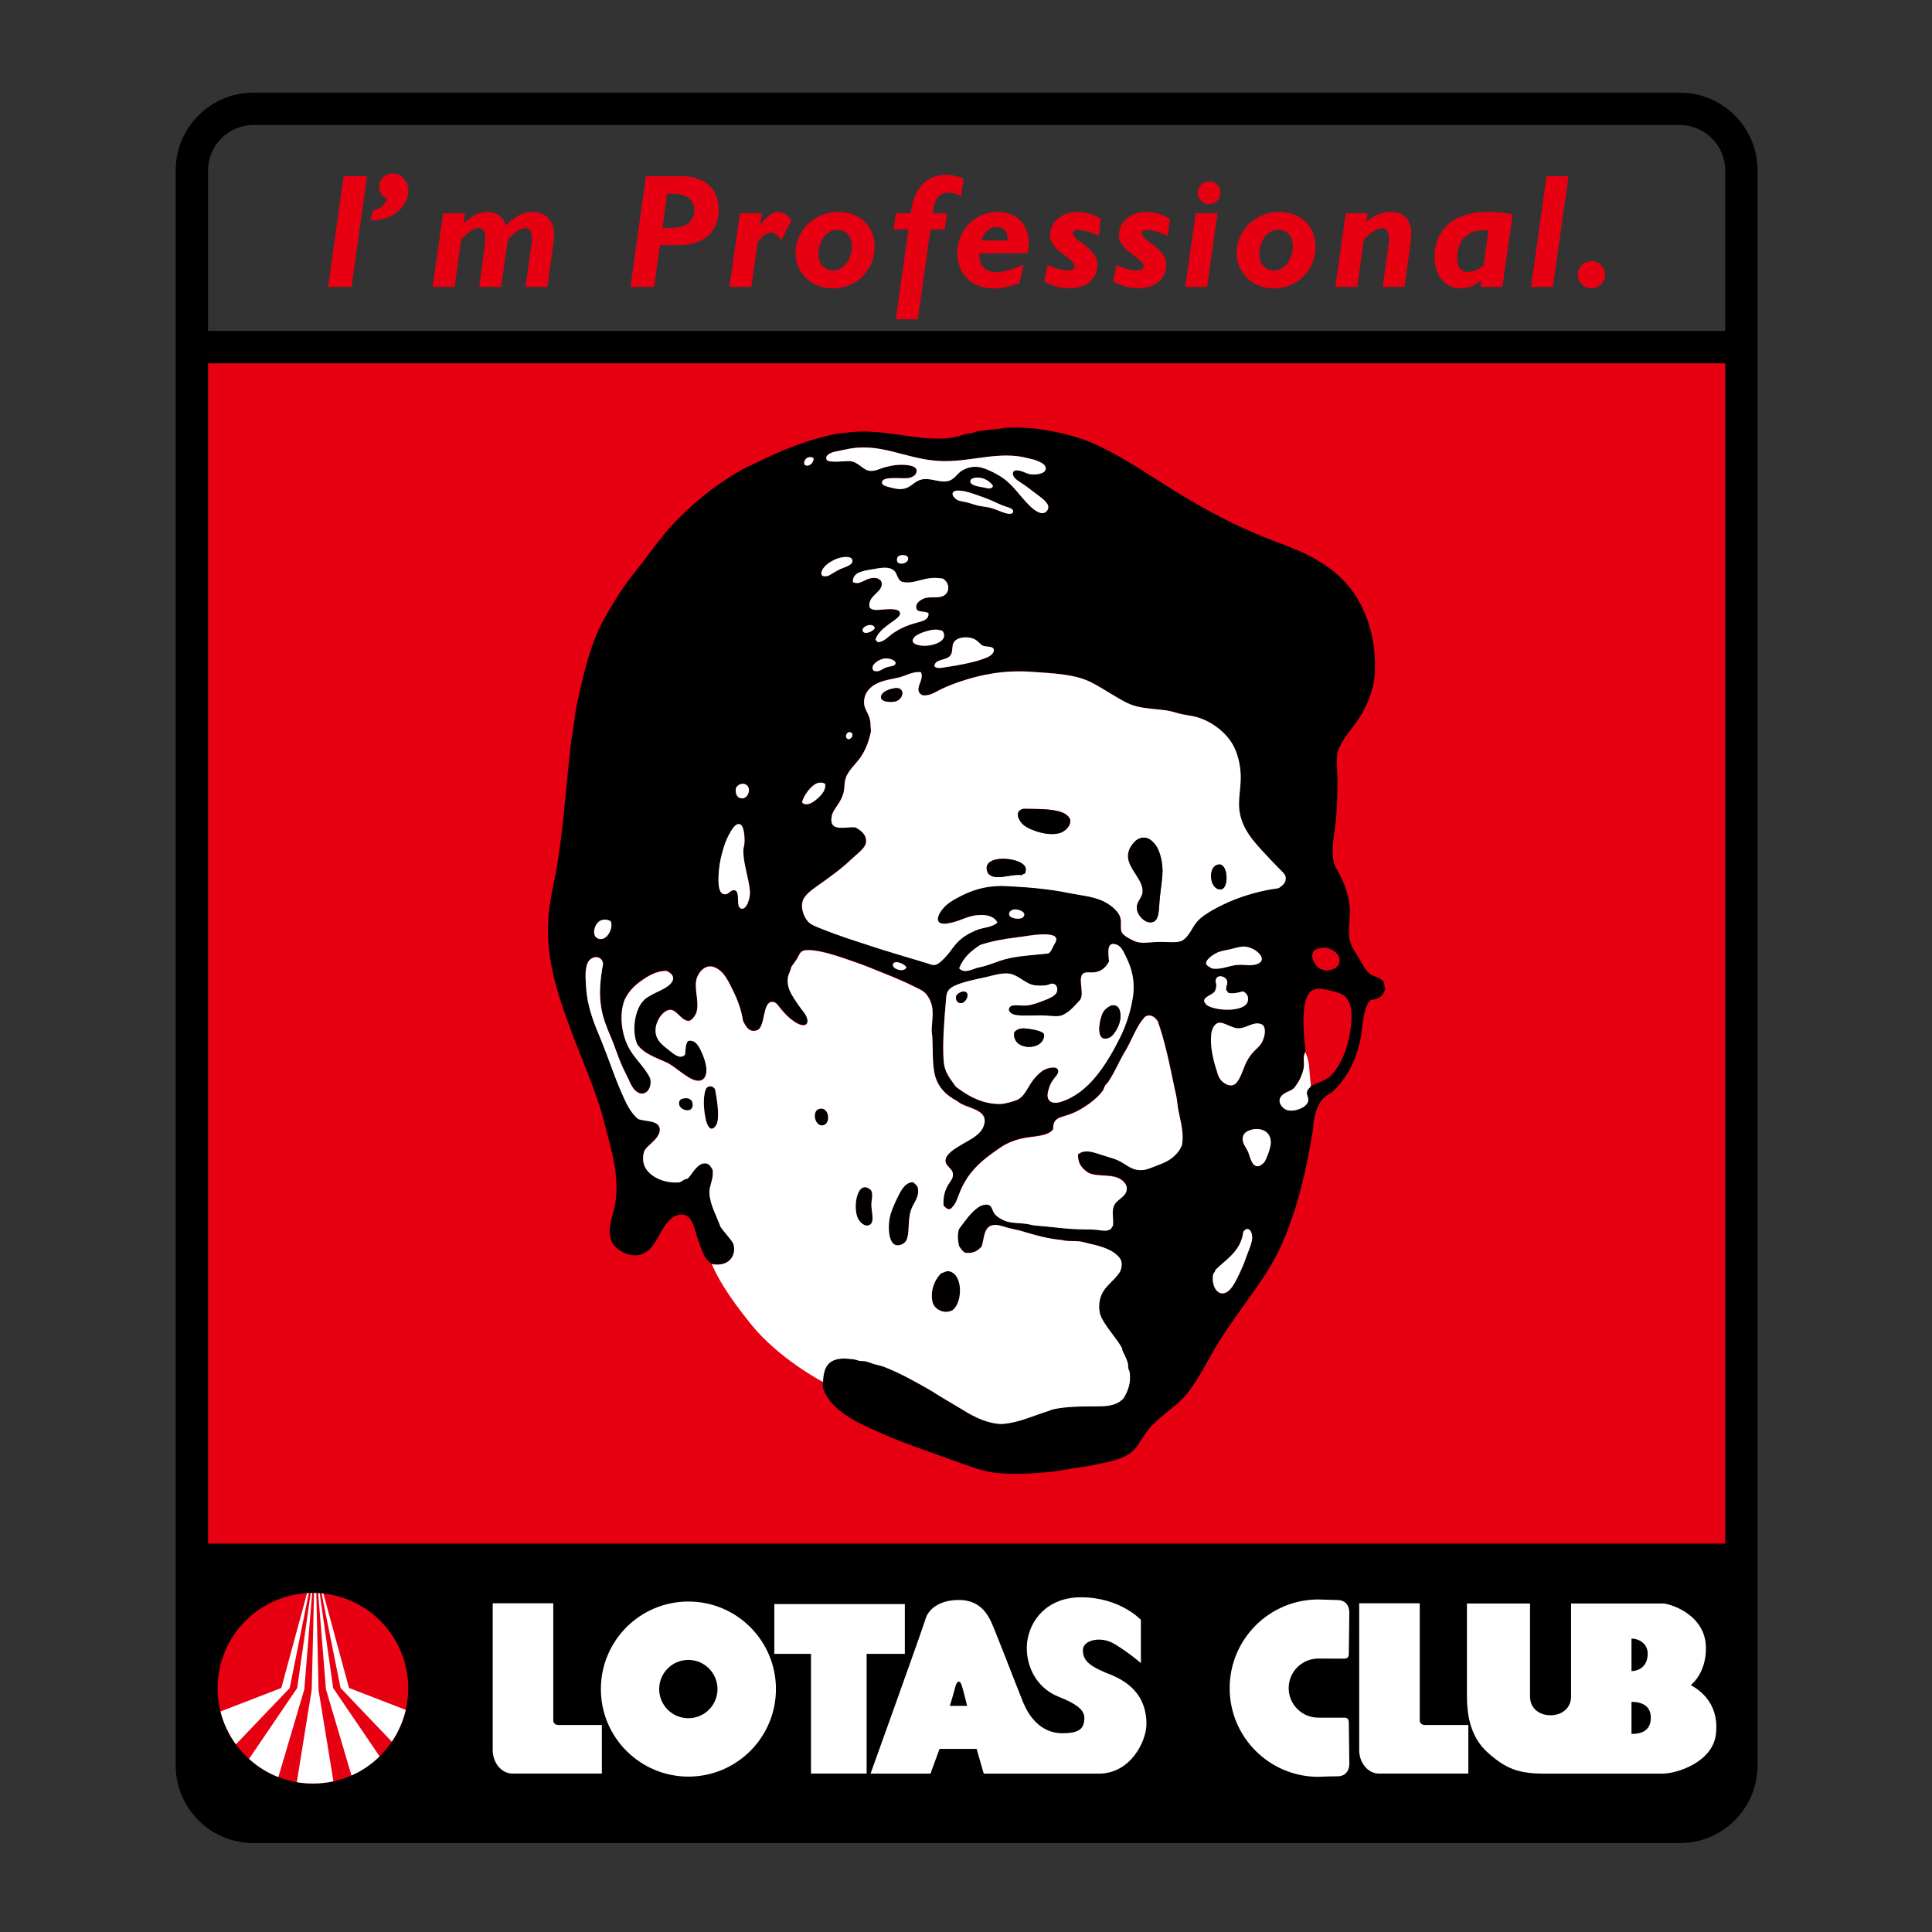
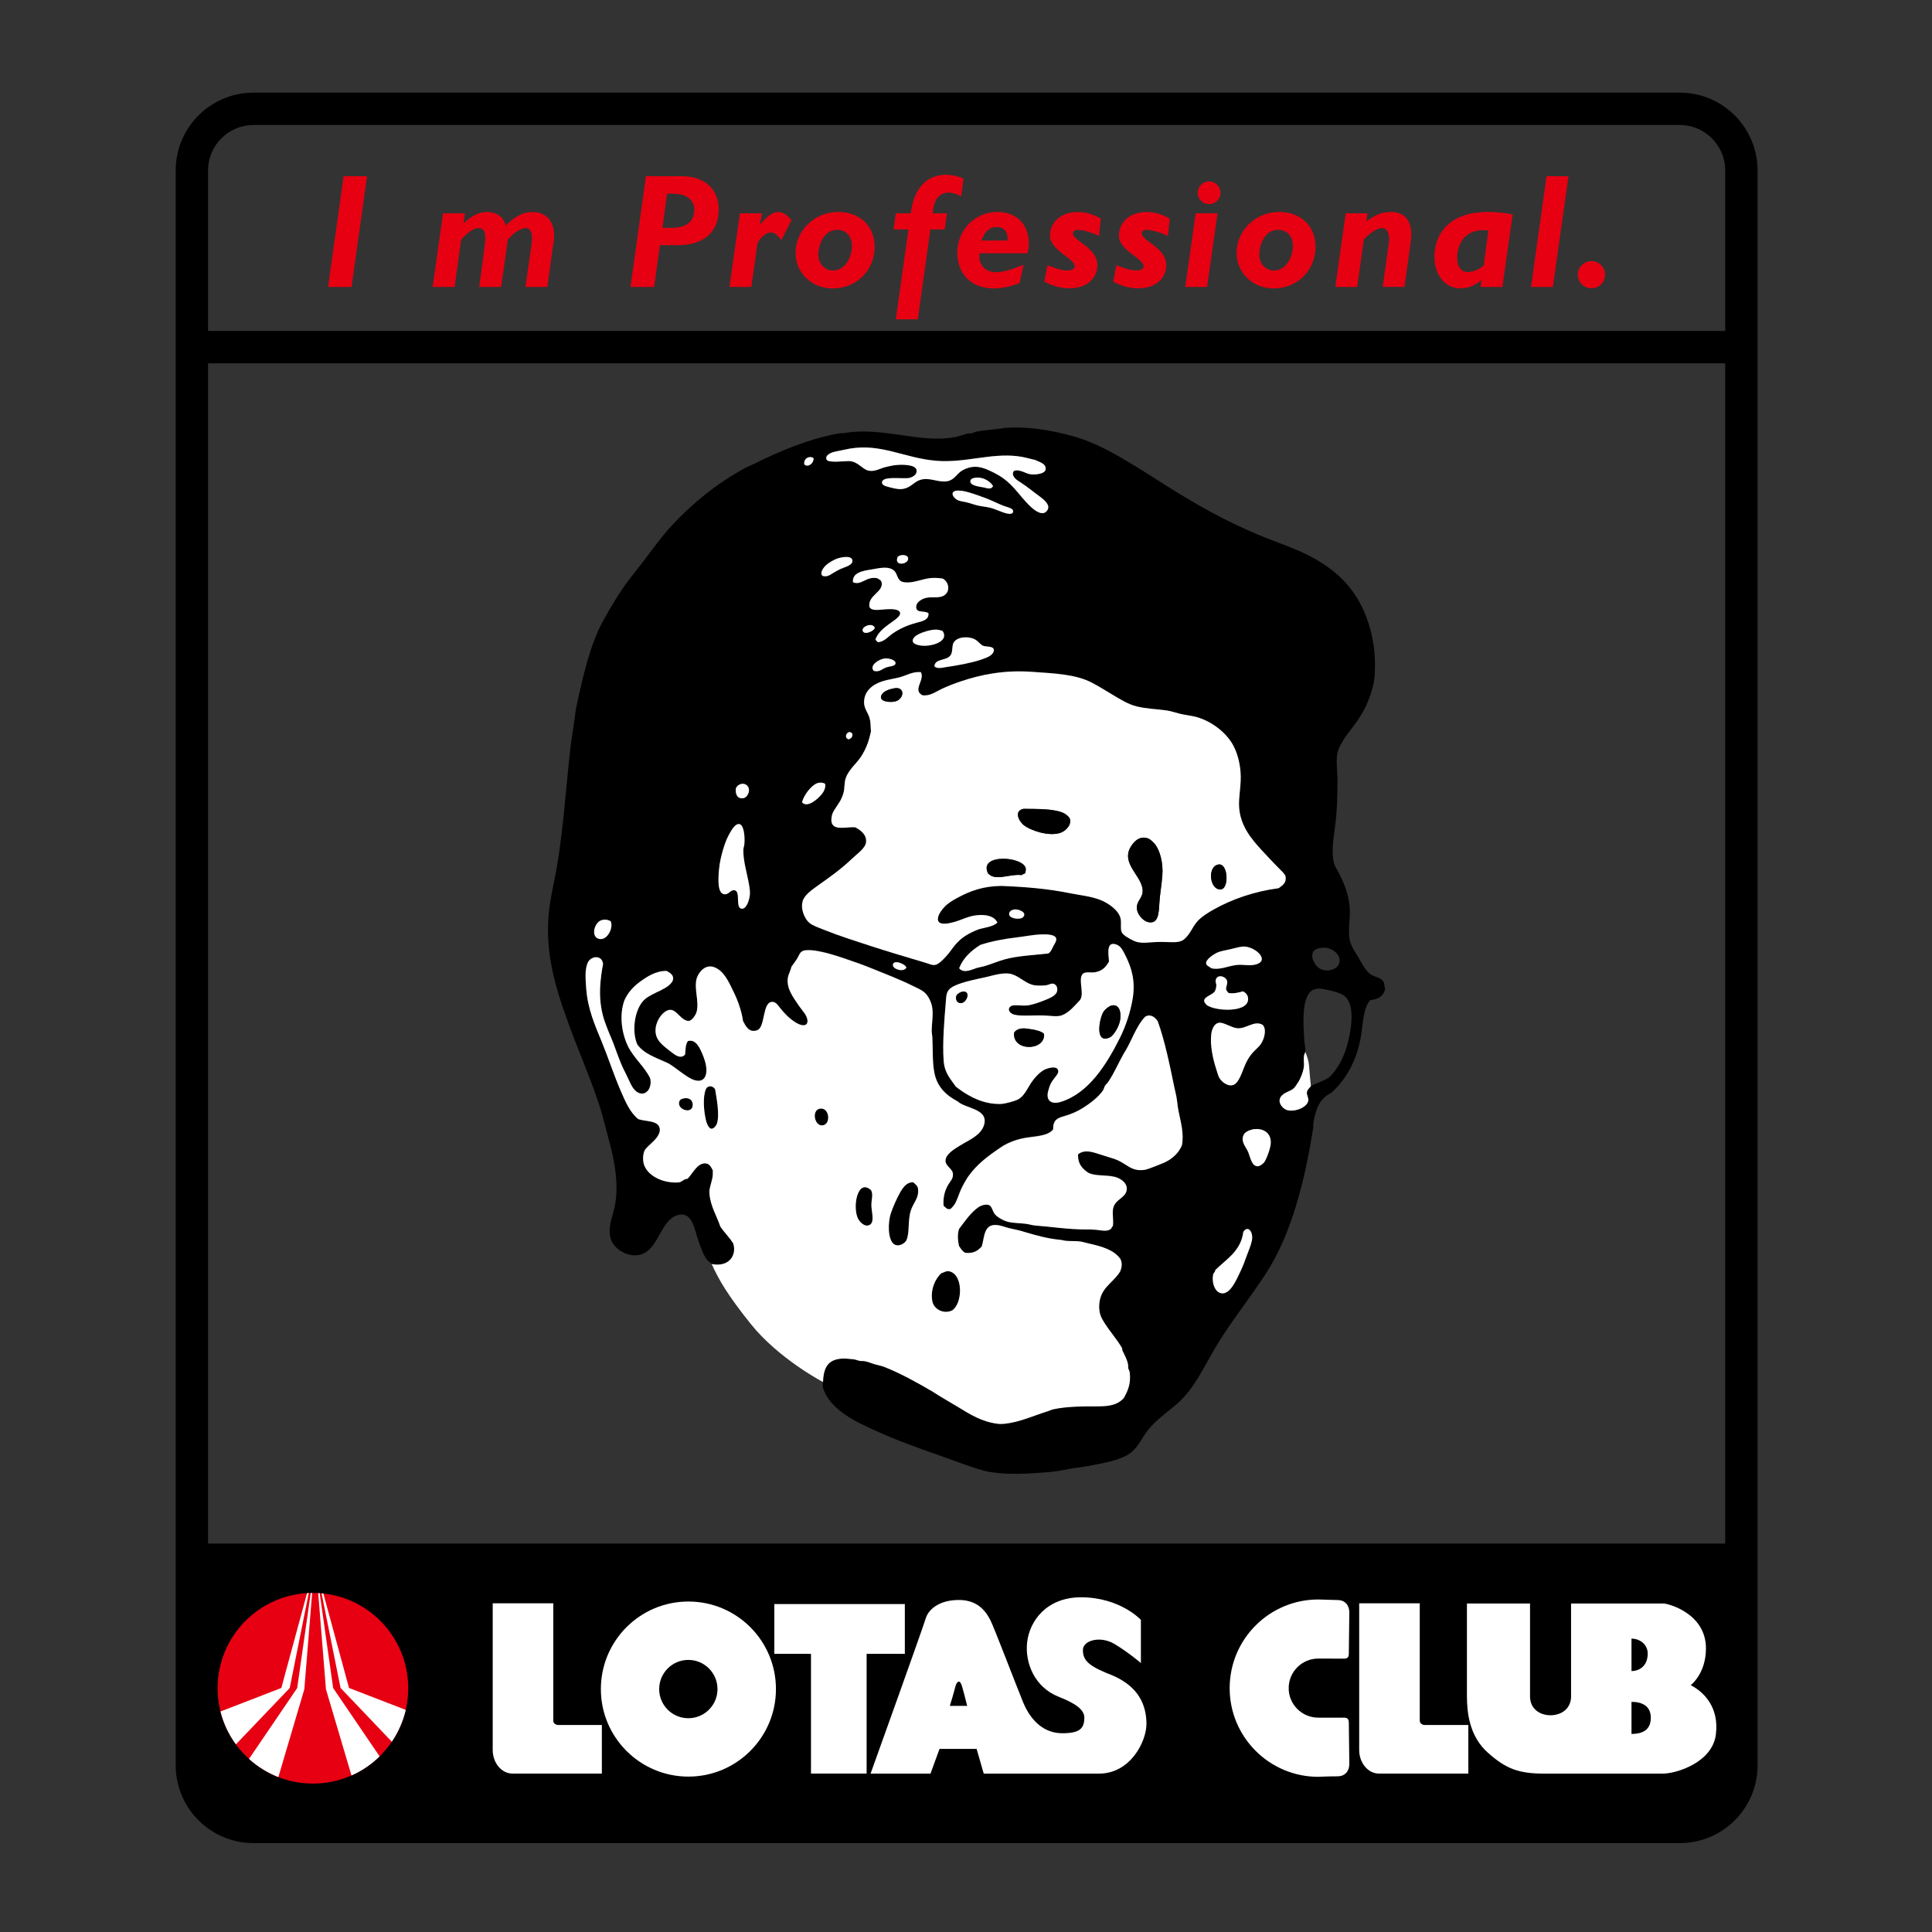
<svg xmlns="http://www.w3.org/2000/svg" version="1.1" id="レイヤー_1" x="0px" y="0px" viewBox="0 0 274.01 274.01" style="enable-background:new 0 0 274.01 274.01;" xml:space="preserve">
  <rect x="0" y="0" width="274.01" height="274.01" fill="#333333" stroke="none" />
  <style type="text/css">
	.st0{fill:none;stroke:#FFFFFF;stroke-width:0.065;stroke-miterlimit:10;}
	.st1{fill:#E60012;}
	.st2{fill-rule:evenodd;clip-rule:evenodd;}
	.st3{fill-rule:evenodd;clip-rule:evenodd;fill:#FFFFFF;}
	.st4{fill:#FFFFFF;}
</style>
  <g>
    <g>
      <g>
        <path class="st0" d="M29.05,23.9c0-3.67,2.9-6.65,6.46-6.65h203.16c3.56,0,6.46,2.98,6.46,6.65v23.51H29.05V23.9z" />
-         <rect x="29.1" y="50.92" class="st1" width="216.08" height="168.64" />
      </g>
      <g>
        <g>
          <path d="M238.24,13.14H35.95c-6.09,0-11.03,4.94-11.03,11.03v226.2c0,6.09,4.94,11.03,11.03,11.03h202.29      c6.09,0,11.03-4.94,11.03-11.03V24.17C249.27,18.08,244.33,13.14,238.24,13.14z M29.51,24.17c0-3.55,2.89-6.44,6.44-6.44h202.29      c3.55,0,6.44,2.89,6.44,6.44v22.76H29.51V24.17z M244.68,218.92H29.51V51.53h215.17V218.92z" />
          <g>
            <polygon class="st1" points="52.06,24.99 48.73,24.99 46.53,40.7 49.86,40.7      " />
-             <path class="st1" d="M52.55,31.28c3.37,0,5.37-2.16,5.37-4.25c0-1.33-1.01-2.42-2.21-2.42c-1.12,0-1.93,0.8-1.93,1.86       c0,0.76,0.36,1.33,1.09,1.75c-0.33,0.9-0.98,1.43-1.98,1.65L52.55,31.28z" />
            <path class="st1" d="M65.94,30.25h-3.1L61.36,40.7h3.12l0.92-6.7c1-1.11,1.82-1.65,2.47-1.65c0.87,0,1.09,0.77,0.89,2.37       l-0.79,5.98h3.11l0.94-6.7c0.87-1.02,1.85-1.65,2.54-1.65c0.75,0,1.03,0.85,0.82,2.35l-0.86,6h3.11l0.9-6.5       c0.35-2.36-0.74-4.13-3.02-4.13c-1.27,0-2.32,0.5-3.79,1.91c-0.28-1.2-1.27-1.91-2.65-1.91c-1.2,0-2.26,0.59-3.27,1.56       l-0.05-0.04L65.94,30.25z" />
            <path class="st1" d="M91.61,24.99L89.42,40.7h3.35l0.83-5.93h2.64c2.7,0,5.69-1.16,5.69-5.11c0-3.12-2.35-4.67-5.18-4.67H91.61       z M94.61,27.47h0.81c2.14,0,3.05,1.01,3.05,2.32c0,1.39-0.91,2.52-3.11,2.52h-1.4L94.61,27.47z" />
            <path class="st1" d="M108.06,30.25h-3.12l-1.49,10.45h3.11l0.88-6.22c0.34-0.68,1.15-1.51,1.89-1.51       c0.51,0,0.94,0.33,1.47,1.12l1.46-2.87c-0.72-0.82-1.24-1.15-1.88-1.15c-0.74,0-1.55,0.53-2.52,1.73l-0.06-0.06L108.06,30.25z" />
            <path class="st1" d="M124.05,34.99c0-3-2.18-4.93-5.18-4.93c-3.32,0-6.04,2.62-6.04,5.8c0,2.84,2.29,5.05,5.28,5.05       C121.48,40.91,124.05,38.33,124.05,34.99 M120.83,34.9c0,1.45-0.9,3.47-2.7,3.47c-0.92,0-2.07-0.72-2.07-2.32       c0-1.06,0.65-3.45,2.68-3.45C119.99,32.59,120.83,33.52,120.83,34.9" />
            <path class="st1" d="M136.66,25.31c-0.93-0.36-1.69-0.52-2.53-0.52c-2.41,0-4.52,1.6-4.95,5.46h-2.13l-0.32,2.29h2.11       l-1.79,12.75h3.12l1.79-12.75h2.03l0.32-2.29h-2.01c0.14-2.01,0.92-2.93,2.26-2.93c0.54,0,0.97,0.13,1.76,0.52L136.66,25.31z" />
            <path class="st1" d="M145.74,35.91c0.74-3.35-1.03-5.85-4.29-5.85c-3.16,0-5.68,2.56-5.68,5.76c0,3.08,2.03,5.09,5.21,5.09       c1.08,0,2.35-0.27,3.62-0.76l0.57-2.6c-1.72,0.7-2.92,1.06-3.87,1.06c-1.5,0-2.57-0.99-2.39-2.69H145.74z M139.2,34.11       c0.46-1.31,1.15-1.91,2.17-1.91c1.07,0,1.66,0.79,1.5,1.91H139.2z" />
            <path class="st1" d="M156.13,31.01c-1.19-0.67-2.19-0.94-3.3-0.94c-2.3,0-3.91,1.38-3.91,3.37c0,2.08,3.5,3.2,3.5,4.34       c0,0.36-0.4,0.58-1.03,0.58c-0.98,0-1.97-0.43-2.84-0.74l-0.43,2.33c1.3,0.67,2.36,0.94,3.61,0.94c2.32,0,3.91-1.35,3.91-3.27       c0-2.53-3.47-3.42-3.47-4.55c0-0.28,0.29-0.47,0.69-0.47c0.54,0,1.89,0.3,3.01,0.87L156.13,31.01z" />
            <path class="st1" d="M165.91,31.01c-1.2-0.67-2.19-0.94-3.3-0.94c-2.3,0-3.92,1.38-3.92,3.37c0,2.08,3.51,3.2,3.51,4.34       c0,0.36-0.4,0.58-1.02,0.58c-1.01,0-1.98-0.43-2.85-0.74l-0.45,2.33c1.31,0.67,2.38,0.94,3.61,0.94c2.31,0,3.92-1.35,3.92-3.27       c0-2.53-3.48-3.42-3.48-4.55c0-0.28,0.27-0.47,0.69-0.47c0.52,0,1.89,0.3,3.02,0.87L165.91,31.01z" />
            <path class="st1" d="M172.68,30.25h-3.1L168.1,40.7h3.1L172.68,30.25z M171.48,25.73c-0.9,0-1.61,0.72-1.61,1.62       c0,0.88,0.71,1.6,1.61,1.6c0.9,0,1.62-0.72,1.62-1.6C173.1,26.45,172.38,25.73,171.48,25.73" />
            <path class="st1" d="M186.58,34.99c0-3-2.18-4.93-5.16-4.93c-3.33,0-6.04,2.62-6.04,5.8c0,2.84,2.3,5.05,5.27,5.05       C184,40.91,186.58,38.33,186.58,34.99 M183.37,34.9c0,1.45-0.91,3.47-2.7,3.47c-0.92,0-2.07-0.72-2.07-2.32       c0-1.06,0.64-3.45,2.66-3.45C182.54,32.59,183.37,33.52,183.37,34.9" />
            <path class="st1" d="M193.95,30.25h-3.09l-1.48,10.45h3.11l0.94-6.74c1.07-1.1,1.92-1.61,2.61-1.61c0.84,0,1.06,1.08,0.94,2.1       l-0.88,6.24h3.1l0.89-6.48c0.3-2.14-0.33-4.15-2.76-4.15c-1.27,0-2.3,0.38-3.56,1.36L193.95,30.25z" />
            <path class="st1" d="M214.54,30.41c-1.29-0.24-2.22-0.35-3.53-0.35c-5.65,0-7.57,3.31-7.57,6.35c0,2.62,1.55,4.49,3.66,4.49       c1.07,0,2.01-0.35,3.01-1.17l-0.13,0.97h3.1L214.54,30.41z M210.43,37.66c-0.72,0.6-1.54,0.92-2.26,0.92       c-0.93,0-1.5-0.75-1.5-2.01c0-1.3,0.57-4.28,4.42-3.89L210.43,37.66z" />
            <polygon class="st1" points="222.46,24.99 219.34,24.99 217.14,40.7 220.24,40.7      " />
            <path class="st1" d="M225.72,37.03c-1.07,0-1.95,0.88-1.95,1.93c0,1.06,0.88,1.93,1.95,1.93c1.06,0,1.93-0.87,1.93-1.93       C227.65,37.9,226.78,37.03,225.72,37.03" />
          </g>
          <g>
            <path class="st2" d="M157.51,174.27c0.17-0.08,0.14-0.36,0.33-0.42c0.14-1.24-0.28-2.23,0.28-3.13       c0.48-0.78,1.8-1.15,1.68-2.33c-0.07-0.73-0.88-1.34-1.73-1.54c-1.21-0.3-2.85-0.06-3.78-0.61c-0.78-0.55-1.44-1.21-1.4-2.57       c0.99-0.83,2.29-0.25,3.41,0.09c0.59,0.18,1.21,0.37,1.78,0.56c0.59,0.21,1.03,0.48,1.54,0.8c0.76,0.47,1.37,0.9,2.62,0.75       c0.6-0.08,1.31-0.43,2.06-0.7c1.08-0.4,1.78-0.78,2.48-1.5c0.4-0.41,0.58-0.73,0.84-1.26c0.34-1.65-0.18-3.41-0.47-4.86       c-0.15-0.73-0.18-1.47-0.33-2.2c-0.09-0.42-0.19-0.85-0.28-1.26c-0.64-3.11-1.33-6.49-2.34-9.3c-0.34-0.52-0.99-1.11-1.78-0.65       c-1.35,1.41-1.95,3.57-3.04,5.23c-0.85,1.52-1.31,2.67-2.2,4.02c-0.13,0.2-0.34,0.35-0.47,0.56c-0.12,0.2-0.14,0.45-0.28,0.65       c-0.65,0.95-1.8,1.82-2.76,2.43c-0.82,0.52-1.66,0.91-2.71,1.21c-0.98,0.28-1.63,0.53-1.59,1.87c-0.8,1.08-2.92,0.96-4.44,1.31       c-1.15,0.27-2.17,0.68-3.08,1.31c-1.86,1.27-3.34,2.37-4.62,4.2c-0.3,0.49-0.71,1.15-1.03,1.92c-0.3,0.72-0.52,1.5-0.89,2.01       c-0.1,0.13-0.4,0.52-0.56,0.56c-0.44,0.11-0.67-0.26-0.93-0.47c-0.07-1.14,0.13-1.98,0.56-2.8c0.33-0.64,0.91-1.04,0.75-1.87       c-0.11-0.55-0.98-0.98-1.03-1.63c-0.08-0.98,1.31-1.78,2.06-2.24c1.27-0.79,2.97-1.43,3.41-2.94c0.66-2.3-2.69-2.3-3.74-3.31       c-1.63-0.86-2.93-2.04-3.32-4.11c-0.29-1.52-0.19-3.28-0.28-5c-0.02-0.31-0.09-0.59-0.09-0.89c-0.01-0.93,0.26-2.39,0.05-3.46       c-0.14-0.7-0.55-1.53-1.03-1.96c-0.46-0.42-1.12-0.68-1.73-0.98c-1.83-0.91-3.83-1.67-5.7-2.43c-1.36-0.56-2.67-1.01-3.97-1.45       c-1.31-0.44-2.8-0.92-4.25-1.12c-0.52-0.07-1.24-0.11-1.63,0.05c-0.48,0.19-0.57,0.69-0.84,1.12       c-0.27,0.42-0.55,0.77-0.79,1.12c-0.24,0.98-0.67,1.27-0.51,2.48c0.13,1.01,0.89,2.06,1.45,2.89c0.25,0.38,0.56,0.73,0.93,1.26       c0.28,0.39,0.62,1.2,0.23,1.54c-0.4,0.35-1.2-0.06-1.54-0.28c-0.93-0.6-1.47-1.18-2.15-2.01c-0.32-0.39-0.6-0.91-1.17-0.89       c-1.4,0.07-0.92,3.59-2.1,4.02c-1.16,0.42-1.64-0.6-2.01-1.31c-0.2-1.4-0.71-2.86-1.35-4.16c-0.66-1.35-1.33-2.93-2.71-3.46       c-1.22-0.47-2.17,0.59-2.48,1.49c-0.49,1.44,0.37,3.32-0.05,4.86c-0.1,0.35-0.67,1.37-1.26,1.26       c-1.29-0.25-1.79-2.35-3.27-1.26c-0.79,0.58-1.54,1.96-1.21,3.27c0.25,1,1.22,1.66,2.01,2.29c0.63,0.5,1.47,1.18,2.1,0.47       c0.08-0.7,0.05-1.51,0.42-1.92c0.87-0.23,1.37,0.48,1.73,1.17c0.33,0.65,0.66,1.52,0.79,2.15c0.25,1.17,0.02,2.53-1.35,2.29       c-0.74-0.13-1.53-0.74-2.2-1.21c-0.7-0.51-1.36-1.06-2.01-1.35c-1.54-0.7-3.24-1.25-4.16-2.57c-0.83-1.9-0.38-5.12,1.07-6.4       c0.55-0.48,1.41-0.86,2.24-1.26c0.69-0.34,1.8-0.96,1.78-1.73c-0.02-0.54-0.52-0.8-0.93-1.03c-1.54-0.02-2.82,0.84-3.78,1.54       c-0.98,0.72-1.73,1.57-2.2,2.62c-0.79,2.16-0.35,4.74,0.47,6.45c0.86,1.79,2.38,2.94,3.18,4.62c0.35,1.49-0.77,2.78-1.96,1.87       c-0.68-0.52-1-1.58-1.49-2.52c-0.99-1.85-1.46-3.74-2.34-5.7c-0.22-0.49-0.38-0.99-0.56-1.45c-0.5-1.31-0.84-3.05-0.75-5.05       c0.06-1.24,0.24-2.43,0.42-3.36c-0.14-1.34-1.75-1.19-2.2-0.14c-0.41,0.98-0.28,2.36-0.19,3.64c0.22,2.93,1.25,5.21,2.2,7.52       c0.91,2.23,1.76,4.82,2.71,7.01c0.67,1.55,1.33,3.06,2.48,3.97c1.11,0.37,2.86,0.15,3.04,1.36c0.06,0.43-0.15,0.85-0.37,1.17       c-0.46,0.66-1.27,1.21-1.73,1.82c-0.36,0.65-0.35,1.78,0,2.43c0.71,1.42,2.71,2.33,4.77,2.19c0.46-0.03,0.76-0.52,1.26-0.51       c0.66-0.6,1.34-2.23,2.52-2.19c0.59,0.02,0.82,0.51,1.07,0.98c-0.01,0.23,0.02,0.45,0,0.65c-0.06,0.78-0.37,1.48-0.47,2.15       c-0.02,0.16-0.01,0.37,0,0.51c0.11,1.72,1.08,3.28,1.54,4.67c0.56,0.84,1.28,1.52,1.82,2.38c0.69,2-0.82,3.39-3.04,2.94       c-1.01-0.58-1.31-1.71-1.82-3.04c-0.65-1.7-0.85-4.72-3.32-3.74c-2.18,0.98-2.47,4.72-4.86,5.47       c-1.81,0.56-3.79-0.76-4.25-2.01c-0.6-1.65,0.16-3.27,0.47-4.67c0.72-3.32-0.1-7-0.89-9.86c-0.43-1.56-0.76-3.04-1.21-4.44       c-1.37-4.22-3.13-8.09-4.62-12.28c-1.68-4.69-3.44-10.21-2.43-16.54c0.17-1.06,0.34-1.98,0.56-3.04       c1.25-5.94,1.6-12.6,2.34-19.11c0.14-1.22,0.38-2.53,0.56-3.83c0.09-0.64,0.15-1.32,0.28-1.92c0.96-4.4,1.92-8.78,3.83-12.24       c1.09-1.97,2.22-3.86,3.55-5.65c0.65-0.87,1.35-1.7,2.01-2.57c1.33-1.74,2.6-3.55,4.06-5.14c2.83-3.07,6.32-5.95,10.28-8.13       c0.49-0.27,1.05-0.48,1.59-0.75c3.39-1.7,7.53-3.46,11.82-4.25c0.37-0.07,0.74-0.03,1.07-0.09c2.41-0.42,5.26-0.06,7.61,0.28       c2.6,0.38,5.46,0.84,8.08,0.28c0.46-0.1,0.91-0.28,1.4-0.42c0.24-0.07,0.52-0.04,0.79-0.09c0.23-0.05,0.42-0.19,0.65-0.23       c1.26-0.24,2.41-0.27,3.78-0.47c0.07-0.01,0.08-0.04,0.14-0.05c3.43-0.25,6.56,0.34,9.25,1.03c2.74,0.7,5.04,1.88,7.15,3.08       c2.2,1.26,4.28,2.6,6.35,3.92c4.22,2.68,8.48,5.11,13.36,7.15c2.43,1.02,4.97,1.81,7.24,2.99c4.02,2.1,6.85,4.9,8.36,9.62       c0.66,2.07,1.03,4.55,0.84,7.33c-0.08,1.15-0.42,2.29-0.79,3.27c-0.79,2.1-1.82,3.4-3.08,5.05c-0.29,0.37-0.56,0.79-0.79,1.21       c-0.24,0.44-0.51,0.94-0.61,1.4c-0.24,1.2,0,2.65,0,4.02c0,2.11-0.07,4.18-0.28,5.98c-0.2,1.74-0.66,3.85-0.23,5.61       c0.12,0.51,0.46,0.99,0.7,1.45c0.7,1.36,1.37,2.95,1.54,4.81c0.15,1.67-0.39,3.7,0.14,5.19c0.24,0.67,0.67,1.3,1.03,1.87       c0.57,0.89,1.04,2.11,1.96,2.62c0.52,0.29,1.38,0.39,1.68,0.98c0.14,0.27,0.08,0.65,0.23,0.94c-0.21,1.04-0.97,1.53-2.1,1.63       c-0.91,0.87-1.04,2.99-1.26,4.58c-0.51,3.73-2.08,6.58-4.3,8.59c-1.55,0.71-2.19,2.18-2.52,4.2c-0.04,0.23,0,0.57-0.05,0.84       c-1.2,7.63-3.12,14.99-6.59,20.41c-2.25,3.52-5.1,7-7.29,10.7c-1.67,2.83-3.05,5.92-5.47,7.99c-1.56,1.34-3.41,2.55-4.58,4.39       c-0.6,0.94-1.14,1.89-1.96,2.52c-1.39,1.07-3.96,1.46-6.07,1.87c-0.89,0.17-1.8,0.24-2.71,0.42c-0.87,0.17-1.78,0.34-2.71,0.42       c-2.84,0.25-6,0.45-8.69-0.05c-0.85-0.16-1.64-0.44-2.43-0.7c-1.48-0.49-3.03-1.09-4.58-1.63c-2.81-0.99-5.99-2.11-9.02-3.5       c-1.38-0.64-2.81-1.27-4.11-2.15c-1.44-0.98-2.74-2.15-3.32-3.97c-0.09-2.6,0.48-4.08,2.94-4.11c0.4-0.01,0.81,0.07,1.21,0.09       c0.39,0.02,0.66,0.15,1.03,0.24c0.25,0.05,0.5,0,0.75,0.05c0.43,0.08,0.9,0.28,1.35,0.42c0.46,0.14,0.93,0.21,1.35,0.37       c2.38,0.92,4.89,2.35,6.87,3.5c1.21,0.8,2.51,1.51,3.78,2.29c1.53,0.93,3.21,2.01,5.47,2.29c0.29,0.04,0.7,0.04,1.03,0       c2.18-0.25,4.07-1.15,6.07-1.77c0.27-0.08,0.53-0.22,0.79-0.28c1.89-0.41,3.99-0.42,6.31-0.42c1.7,0,2.83-0.22,3.69-1.17       c0.55-0.98,1.06-2.03,0.84-3.69c-0.03-0.2-0.15-0.34-0.19-0.51c-0.05-0.22,0-0.43-0.05-0.65c-0.15-0.66-0.5-1.3-0.79-1.91       c-0.06-0.12,0.01-0.23-0.05-0.33c-0.74-1.29-1.85-2.5-2.62-3.78c-0.19-0.32-0.36-0.62-0.47-0.98c-0.23-0.78-0.18-1.63,0-2.29       c0.46-1.74,2.01-2.42,2.85-3.87c0.22-0.59,0.29-1.17,0-1.73c-0.93-1.31-2.65-1.78-4.53-2.2c-0.39-0.09-0.83-0.23-1.21-0.28       c-0.64-0.08-1.35-0.02-2.01-0.09c-0.27-0.03-0.53-0.12-0.79-0.14c-1.67-0.15-3.3-0.6-4.9-1.07c-0.34-0.1-0.63-0.2-0.98-0.28       c-0.34-0.08-0.67-0.16-1.03-0.23c-0.7-0.13-1.35-0.44-2.01-0.51c-1.95-0.22-1.79,1.74-2.2,3.04c-0.52,0.55-1.11,1.04-2.34,0.89       c-0.42-0.21-0.64-0.61-0.89-0.98c-0.16-0.82-0.24-1.59,0-2.38c0.68-0.91,1.71-2.42,2.8-3.13c0.3-0.2,0.97-0.46,1.45-0.28       c0.45,0.17,0.49,0.9,0.89,1.35c0.34,0.39,1.15,0.86,1.82,1.03c0.76,0.19,1.63,0.17,2.52,0.28c0.44,0.05,0.84,0.2,1.31,0.24       c2.24,0.17,4.72,0.56,7.15,0.56c0.52,0,1.02,0,1.5,0.05C156.25,174.45,156.94,174.67,157.51,174.27z M144.29,64.69       c-3.79-0.46-7.51,1-11.54,0.65c-4.46-0.38-7.74-2.47-12.19-1.73c-0.47,0.08-1.53,0.32-2.06,0.42c-0.59,0.11-1.6,0.52-1.26,1.17       c0.26,0.49,2.71,0.14,3.27,0.19c1.19,0.1,1.82,1.18,2.66,1.35c0.88,0.18,1.62-0.31,2.43-0.51c0.46-0.12,0.99-0.23,1.45-0.28       c1.02-0.11,2.86-0.07,2.94,0.75c0.06,0.61-0.53,0.95-1.03,1.07c-0.88,0.21-3.95-0.38-3.88,0.7c0.03,0.41,0.75,0.55,1.17,0.65       c0.48,0.12,1.08,0.28,1.63,0.23c1.29-0.12,1.64-1,2.66-1.31c1.22-0.37,2.36,0.34,3.6,0.23c1.17-0.1,1.52-1.09,2.29-1.54       c0.52-0.31,1.33-0.63,2.29-0.51c0.87,0.11,1.94,0.63,2.8,1.12c1.88,1.06,2.67,2.42,4.02,3.88c0.53,0.57,1.59,1.68,2.43,1.54       c0.32-0.05,0.69-0.4,0.7-0.84c0.01-0.54-0.74-1.16-1.07-1.4c-1.17-0.86-1.71-1.36-2.85-2.1c-0.27-0.18-1.31-0.72-1.07-1.45       c0.12-0.39,0.8-0.28,1.21-0.14c0.46,0.15,0.81,0.36,1.21,0.42c0.72,0.11,2.16-0.03,2.2-0.75c0.05-0.82-1.06-1.03-1.45-1.26       C145.99,65.04,145.13,64.79,144.29,64.69z M114.07,65.86c0.48,0.5,1.38-0.12,1.31-0.89C114.81,64.59,113.95,64.99,114.07,65.86       z M139.3,67.82c-0.58-0.16-1.71-0.14-1.68,0.47c0.03,0.6,1.24,0.72,1.87,0.84c0.61,0.12,1.08,0.35,1.35-0.19       C140.57,68.45,139.96,68.01,139.3,67.82z M135.75,70.9c0.35,0.2,0.81,0.23,1.26,0.33c0.54,0.12,1.12,0.35,1.64,0.47       c0.64,0.15,1.28,0.19,1.82,0.33c0.61,0.15,1.49,0.56,2.1,0.75c0.49,0.15,1.07,0.19,1.12-0.19c0.07-0.5-0.74-0.61-1.35-0.84       c-0.77-0.29-1.63-0.76-2.62-1.12c-1-0.37-1.97-0.73-2.85-0.93c-0.39-0.09-1.08-0.15-1.31-0.09       C134.67,69.82,135.26,70.63,135.75,70.9z M128.79,79.08c-0.14-0.46-1.22-0.48-1.49-0.05       C126.76,80.44,129.07,80.02,128.79,79.08z M118.23,81.23c0.29-0.17,0.63-0.37,0.93-0.51c0.56-0.27,1.76-0.51,1.73-1.17       c-0.04-0.8-1.39-0.56-2.01-0.37c-0.62,0.19-1.38,0.67-1.73,0.98c-0.36,0.33-0.98,1.17-0.47,1.54       C117.39,81.85,117.71,81.53,118.23,81.23z M129.95,86.18c-0.06-0.62,0.52-1.04,1.03-1.26c0.81-0.36,1.91-0.04,2.66-0.33       c1.15-0.43,1.12-1.92,0.09-2.52c-0.81-0.12-1.44-0.15-2.24,0c-1.08,0.2-2.37,0.75-3.46,0.47c-0.8-0.21-0.7-1.13-1.21-1.59       c-0.79-0.71-2.1-0.35-3.13-0.19c-1.32,0.22-2.82,0.44-2.71,1.82c1.2,0.54,1.86-0.89,3.46-0.56c0.31,0.21,0.53,0.24,0.61,0.61       c0.28,1.33-2.01,1.82-1.73,3.46c0.3,0.64,1.46,0.38,2.34,0.33c0.78-0.05,1.96-0.06,2.01,0.56c0.03,0.37-0.55,0.8-0.79,0.98       c-1.1,0.83-2.24,1.47-2.71,2.75c0.08,0.16,0.24,0.23,0.33,0.38c0.92-0.05,1.47-0.81,2.15-1.26c1-0.67,2.05-1.15,3.36-1.5       c0.8-0.21,1.78-0.41,1.68-1.35C131.13,86.56,130.03,86.99,129.95,86.18z M122.34,89.4c0.1,0.77,1.64,0.14,1.73-0.37       C123.74,88.23,122.26,88.83,122.34,89.4z M132.43,89.31c-0.82,0.08-2.31,0.55-2.76,1.07c-0.76,0.89,0.55,1.23,1.54,1.21       c1.2-0.02,3.4-0.7,2.48-2.1C133.3,89.37,133.01,89.25,132.43,89.31z M134.11,94.63c1.63-0.24,3.69-0.61,5.04-1.07       c0.36-0.12,0.93-0.33,1.21-0.51c0.2-0.13,0.71-0.53,0.56-0.98c-0.16-0.46-1.12-0.28-1.59-0.51c-0.5-0.35-0.76-0.82-1.45-1.03       c-0.93-0.28-2.23-0.15-2.66,0.66c-0.25,0.47-0.09,1.19-0.37,1.68c-0.53,0.93-2.24,0.47-2.34,1.63       C132.87,94.88,133.53,94.72,134.11,94.63z M125.75,94.63c0.48-0.16,1.22-0.13,1.26-0.56c0.05-0.48-0.93-0.71-1.4-0.7       c-0.88,0.03-2.42,1.01-1.68,1.77C124.78,95.37,125.05,94.87,125.75,94.63z M127.62,96.03c-0.79,0.21-1.66,0.32-2.43,0.56       c-1.41,0.43-2.71,1.39-2.66,3.08c0.02,0.83,0.58,1.43,0.79,2.19c0.16,0.57,0.11,1.08,0.19,1.87c-0.13,0.59-0.29,1.2-0.47,1.68       c-0.27,0.74-0.57,1.31-0.93,1.87c-0.66,1.02-1.82,1.89-2.2,3.13c-0.2,0.66-0.12,1.27-0.28,1.96c-0.06,0.25-0.19,0.57-0.28,0.79       c-0.35,0.83-1.02,1.51-1.31,2.24c-0.12,0.31-0.17,0.84-0.14,1.07c0.19,1.4,2.08,0.76,3.36,0.84c0.77,0.38,1.73,1.08,1.54,2.2       c-0.14,0.83-1.36,1.66-2.01,2.29c-1.54,1.48-3.11,2.57-4.81,3.78c-0.79,0.56-1.9,1.33-2.15,2.19       c-0.36,1.22,0.35,2.64,0.98,3.13c0.5,0.38,1.29,0.65,2.01,0.94c2.25,0.89,4.21,1.51,6.59,2.29c2.59,0.85,5.25,1.62,7.94,2.43       c0.48,0.15,0.83,0.33,1.21,0.28c0.54-0.07,1.24-0.84,1.64-1.26c0.48-0.52,0.84-1.09,1.21-1.54c0.92-1.11,1.87-1.66,3.32-2.24       c0.94-0.29,2.1-0.36,2.71-0.98c-0.45-0.88-1.53-1.17-2.94-1.03c-1.19,0.12-2.15,0.68-3.27,0.98c-0.71,0.19-2,0.46-2.2-0.23       c-0.19-0.66,0.56-1.58,0.93-1.96c0.48-0.5,1.16-0.91,1.73-1.22c1.9-1.03,3.73-1.71,6.35-1.73c3.44,0.13,6.58,0.4,9.67,1.03       c1.37,0.28,3.02,0.43,4.39,0.98c1.14,0.46,2.53,1.45,2.8,2.57c0.17,0.7-0.07,1.51,0.19,2.01c0.24,0.46,1.04,0.86,1.54,1.12       c1.2,0.62,2.26,0.23,4.06,0.23c1.21,0,2.33,0.17,3.04-0.23c0.99-0.68,1.28-1.76,2.01-2.62c0.57-0.67,1.47-1.24,2.34-1.73       c2.61-1.47,5.78-2.57,9.25-3.04c0.5-0.37,1.13-0.72,0.98-1.63c-0.05-0.33-0.47-0.7-0.79-1.03c-0.95-0.96-1.85-1.91-2.66-2.8       c-1.4-1.53-2.9-3.33-3.13-5.89c-0.14-1.56,0.35-3.31,0.19-5.19c-0.12-1.4-0.5-2.73-1.07-3.78c-1.04-1.89-3.3-3.57-5.61-4.06       c-0.62-0.13-1.29-0.21-1.96-0.37c-0.62-0.15-1.28-0.38-1.92-0.47c-1.37-0.19-2.8-0.22-4.16-0.56       c-1.26-0.31-2.29-0.99-3.32-1.59c-1.02-0.6-2.01-1.25-3.13-1.82c-2.32-1.18-5.34-1.27-8.36-1.49       c-4.04-0.29-7.37,0.43-10.14,1.35c-0.91,0.31-1.85,0.68-2.71,1.07c-0.85,0.4-1.69,1.07-2.76,0.89c-1.4-0.77,0.4-2.14-0.19-3.27       C129.44,95.23,128.68,95.75,127.62,96.03z M120.38,104.86c0.31-0.13,0.57-0.3,0.51-0.79       C120.3,103.29,119.49,104.65,120.38,104.86z M115.89,111.08c-0.85,0.31-1.92,1.72-2.15,2.71c0.71,0.84,2.2-0.39,2.85-1.22       c0.28-0.35,0.54-0.94,0.42-1.4C116.69,110.94,116.19,110.97,115.89,111.08z M105.34,113.22c0.68-0.06,1.2-1.19,0.65-1.77       c-0.5-0.53-1.36-0.27-1.64,0.37C104.28,112.69,104.59,113.29,105.34,113.22z M103.33,118.5c-0.34,0.64-0.58,1.32-0.79,2.06       c-0.25,0.86-0.47,1.8-0.56,2.8c-0.11,1.32-0.22,3.29,0.7,3.46c0.71,0.13,0.88-0.64,1.49-0.56c0.95,0.12,0.07,2.51,1.03,2.62       c0.68,0.08,1.12-1.26,1.17-2.1c0.03-0.49-0.1-1.2-0.23-1.87c-0.26-1.32-0.75-2.96-0.7-4.44c0.01-0.22,0.12-0.51,0.14-0.75       c0.09-1.07-0.07-2.85-0.79-2.85C104.14,116.87,103.61,117.99,103.33,118.5z M143.13,129.71c0.08,0.59,1.53,0.76,1.91,0.42       c0.8-0.69-0.63-1.3-1.31-1.12C143.22,129.15,143.09,129.44,143.13,129.71z M85.2,130.55c-0.89,0.36-1.39,2.18-0.37,2.57       c1.21,0.46,2.23-1.51,1.78-2.47C86.12,130.39,85.68,130.36,85.2,130.55z M149.34,134.29c0.16-0.34,0.52-0.8,0.47-1.17       c-0.1-0.65-1.5-0.64-2.24-0.61c-1.01,0.04-2.17,0.28-3.36,0.42c-1.93,0.22-3.74,0.6-5.18,1.07c-1.28,0.82-2.4,1.8-2.99,3.31       c0.69,0.81,1.82,0.16,2.52-0.05c0.32-0.1,0.65-0.14,0.98-0.23c0.98-0.27,1.93-0.7,2.94-0.98c1.88-0.52,4.27-0.62,6.21-0.84       C149.01,135.02,149.14,134.72,149.34,134.29z M145.74,142.6c0.66-0.07,1.68-0.44,2.34-0.7c0.71-0.29,1.65-0.65,1.82-1.26       c0.17-0.6-0.16-1.06-0.56-1.12c-0.3-0.05-0.63,0.19-0.98,0.23c-0.5,0.06-1.22,0.06-1.63,0c-1.22-0.19-1.97-1.14-3.13-1.54       c-1.14-0.39-2.71,0.14-3.74,0.37c-1.58,0.35-4.01,0.82-5,1.54c-0.72,0.52-0.65,1.17-0.75,2.29c-0.19,2.23-0.47,5.59-0.28,8.08       c0.13,1.71,0.97,2.54,1.73,3.64c1.33,1.04,3.25,2.26,5.56,2.43c0.34,0.02,0.74,0.04,1.07,0c0.53-0.07,1.59-0.35,2.06-0.56       c0.94-0.42,1.35-1.45,1.96-2.38c0.46-0.71,1.11-1.4,1.77-1.82c0.41-0.26,1.99-0.78,2.1,0.09c0.04,0.35-0.35,0.78-0.51,0.98       c-0.51,0.63-0.72,1.04-0.93,1.92c-0.34,1.36,0.51,1.91,1.82,1.49c3.96-1.24,6.48-5.33,8.36-9.06c0.83-1.64,1.5-3.64,1.82-5.61       c0.42-2.56-0.22-4.44-0.98-5.98c-0.35-0.7-0.66-1.4-1.26-1.63c-1.51-0.6-1.23,1.14-1.12,2.38c-0.46,0.8-0.93,1.28-1.87,1.5       c-0.71,0.16-1.55-0.18-1.92,0.33c-0.61,0.85,0.41,2.9-0.42,3.74c-0.67,0.67-1.36,1.62-2.48,2.06       c-0.54,0.21-1.45,0.09-2.01,0.05c-1.68-0.13-3.64,0.13-4.72-0.14c-0.72-0.18-1.11-0.86-0.42-1.26       C144.05,142.47,144.9,142.69,145.74,142.6z M175.4,136.86c0.98-0.1,1.88,0.17,2.76-0.09c2.03-0.62-0.3-2.66-1.92-2.52       c-0.44,0.04-1.09,0.22-1.73,0.37c-0.6,0.14-1.25,0.24-1.73,0.42c-0.58,0.23-1.78,1.01-1.73,1.59c0.03,0.34,0.5,0.47,0.75,0.7       C173.04,137.61,174.2,136.98,175.4,136.86z M187.17,137.37c0.93,0.56,2.58,0.22,2.8-0.89c0.22-1.09-0.9-1.82-1.64-2.01       c-0.35-0.09-0.77-0.06-1.17,0C185.33,134.77,186.26,136.82,187.17,137.37z M126.64,136.91c0.02,0.56,1.53,1.05,1.91,0.33       C128.45,136.71,126.6,135.99,126.64,136.91z M173.91,140.36c-0.09-0.36,0.2-0.71,0.14-1.17c-0.08-0.69-1.45-1.15-1.63-0.19       c-0.06,0.3,0.1,0.51,0.09,0.75c-0.01,0.22-0.09,0.61-0.19,0.79c-0.28,0.54-1.51,0.77-1.54,1.36c-0.02,0.3,0.25,0.43,0.33,0.61       c1.26,0.96,6.24,1.17,5.89-1.03c-0.06-0.4-0.33-0.7-0.7-0.89c-0.59,0.15-1.31,0.38-2.06,0.23       C174.07,140.6,173.95,140.53,173.91,140.36z M191.29,147.37c0.25-1.16,0.48-2.59,0.37-3.83c-0.12-1.48-0.66-2.31-1.78-2.71       c-0.57-0.21-1.56-0.44-2.24-0.56c-1.46-0.26-2.05,0.45-2.38,1.4c-0.54,1.52-0.41,3.9-0.28,5.84c0.04,0.61,0.2,1.19,0.14,1.63       c-0.04,0.28-0.16,0.38-0.19,0.61c-0.08,0.62,0.06,1.16-0.05,1.77c-0.12,0.64-0.47,1.5-0.75,1.92       c-0.38,0.56-0.53,0.94-1.12,1.21c-0.64,0.3-1.59,0.65-1.54,1.54c0.03,0.52,0.6,1.14,1.12,1.26c1.17,0.27,2.78-0.45,2.94-1.31       c0.09-0.46-0.21-0.79-0.19-1.17c0.03-0.46,0.34-0.6,0.61-0.98c0.87-0.39,1.84-0.69,2.57-1.21       C189.83,151.57,190.81,149.56,191.29,147.37z M175.4,145.83c-0.68-0.09-1.43-0.59-2.15-0.75c-0.89-0.2-1.35,0.78-1.45,1.59       c-0.2,1.66,0.27,3.64,0.7,4.95c0.14,0.43,0.26,0.9,0.42,1.22c0.4,0.76,1.59,1.52,2.34,0.84c0.69-0.62,1.03-2.04,1.5-2.99       c0.28-0.56,0.53-0.94,0.89-1.35c0.4-0.45,0.85-0.81,1.12-1.17c0.53-0.7,0.93-2.16,0.33-2.8       C177.89,144.63,176.69,146.01,175.4,145.83z M176.29,161.15c-0.27,0.92,0.49,1.6,0.75,2.29c0.31,0.83,0.51,1.97,1.35,1.96       c0.23,0,0.69-0.26,0.93-0.61c0.26-0.37,0.69-1.48,0.84-2.2c0.38-1.79-0.89-2.68-2.48-2.43       C177.07,160.32,176.46,160.57,176.29,161.15z M173.3,183.43c1.18,0.11,2.01-1.79,2.66-3.18c0.35-0.75,0.61-1.44,0.84-2.1       c0.26-0.77,0.61-1.49,0.75-2.19c0.24-1.22-0.53-2.25-1.21-1.26c-0.36,2.76-2.4,3.85-3.97,5.42c-0.03,0.23-0.15,0.38-0.28,0.51       C171.8,181.77,172.24,183.33,173.3,183.43z" />
            <path class="st3" d="M146.86,65.25c0.39,0.24,1.49,0.44,1.45,1.26c-0.04,0.72-1.48,0.86-2.2,0.75       c-0.4-0.06-0.75-0.27-1.21-0.42c-0.42-0.14-1.09-0.25-1.21,0.14c-0.23,0.72,0.8,1.27,1.07,1.45c1.13,0.74,1.68,1.24,2.85,2.1       c0.33,0.24,1.08,0.86,1.07,1.4c-0.01,0.44-0.38,0.79-0.7,0.84c-0.84,0.13-1.9-0.97-2.43-1.54c-1.35-1.46-2.14-2.81-4.02-3.88       c-0.86-0.49-1.93-1.01-2.8-1.12c-0.95-0.12-1.77,0.21-2.29,0.51c-0.76,0.46-1.12,1.44-2.29,1.54c-1.24,0.1-2.37-0.6-3.6-0.23       c-1.02,0.31-1.38,1.19-2.66,1.31c-0.55,0.05-1.15-0.11-1.63-0.23c-0.42-0.11-1.14-0.25-1.17-0.65       c-0.07-1.08,2.99-0.49,3.88-0.7c0.5-0.12,1.09-0.46,1.03-1.07c-0.08-0.82-1.93-0.85-2.94-0.75c-0.46,0.05-0.99,0.16-1.45,0.28       c-0.81,0.2-1.55,0.7-2.43,0.51c-0.84-0.17-1.47-1.26-2.66-1.35c-0.56-0.04-3.01,0.3-3.27-0.19c-0.34-0.65,0.67-1.06,1.26-1.17       c0.52-0.1,1.59-0.34,2.06-0.42c4.45-0.74,7.73,1.35,12.19,1.73c4.03,0.34,7.75-1.11,11.54-0.65       C145.13,64.79,145.99,65.04,146.86,65.25z" />
            <path class="st3" d="M115.38,64.97c0.07,0.77-0.83,1.39-1.31,0.89C113.95,64.99,114.81,64.59,115.38,64.97z" />
            <path class="st3" d="M140.84,68.94c-0.28,0.54-0.74,0.31-1.35,0.19c-0.63-0.12-1.84-0.24-1.87-0.84       c-0.03-0.61,1.11-0.63,1.68-0.47C139.96,68.01,140.57,68.45,140.84,68.94z" />
            <path class="st3" d="M135.56,69.6c0.23-0.06,0.92,0,1.31,0.09c0.87,0.21,1.85,0.56,2.85,0.93c0.98,0.36,1.84,0.83,2.62,1.12       c0.62,0.23,1.42,0.34,1.35,0.84c-0.05,0.37-0.63,0.34-1.12,0.19c-0.62-0.19-1.5-0.6-2.1-0.75c-0.54-0.14-1.18-0.18-1.82-0.33       c-0.51-0.12-1.09-0.34-1.64-0.47c-0.45-0.1-0.91-0.13-1.26-0.33C135.26,70.63,134.67,69.82,135.56,69.6z" />
            <path class="st3" d="M127.29,79.03c0.27-0.43,1.35-0.41,1.49,0.05C129.07,80.02,126.76,80.44,127.29,79.03z" />
            <path class="st3" d="M116.69,81.69c-0.52-0.37,0.1-1.21,0.47-1.54c0.35-0.32,1.11-0.79,1.73-0.98       c0.61-0.18,1.97-0.42,2.01,0.37c0.03,0.66-1.17,0.9-1.73,1.17c-0.31,0.14-0.64,0.35-0.93,0.51       C117.71,81.53,117.39,81.85,116.69,81.69z" />
            <path class="st3" d="M131.68,86.97c0.1,0.94-0.88,1.14-1.68,1.35c-1.31,0.35-2.36,0.82-3.36,1.5       c-0.67,0.45-1.23,1.22-2.15,1.26c-0.09-0.15-0.25-0.22-0.33-0.38c0.47-1.28,1.61-1.93,2.71-2.75c0.25-0.19,0.82-0.61,0.79-0.98       c-0.05-0.62-1.23-0.61-2.01-0.56c-0.87,0.05-2.03,0.31-2.34-0.33c-0.28-1.64,2.01-2.12,1.73-3.46c-0.08-0.37-0.3-0.4-0.61-0.61       c-1.6-0.33-2.26,1.1-3.46,0.56c-0.11-1.38,1.39-1.61,2.71-1.82c1.03-0.17,2.34-0.52,3.13,0.19c0.51,0.46,0.42,1.38,1.21,1.59       c1.09,0.28,2.38-0.26,3.46-0.47c0.8-0.15,1.44-0.12,2.24,0c1.02,0.6,1.06,2.09-0.09,2.52c-0.75,0.28-1.85-0.03-2.66,0.33       c-0.51,0.22-1.09,0.64-1.03,1.26C130.03,86.99,131.13,86.56,131.68,86.97z" />
            <path class="st3" d="M124.07,89.03c-0.09,0.51-1.63,1.14-1.73,0.37C122.26,88.83,123.74,88.23,124.07,89.03z" />
            <path class="st3" d="M133.69,89.49c0.92,1.4-1.27,2.09-2.48,2.1c-0.99,0.02-2.3-0.32-1.54-1.21c0.44-0.52,1.94-0.99,2.76-1.07       C133.01,89.25,133.3,89.37,133.69,89.49z" />
            <path class="st3" d="M132.52,94.49c0.1-1.16,1.8-0.71,2.34-1.63c0.29-0.49,0.13-1.21,0.37-1.68c0.43-0.81,1.74-0.94,2.66-0.66       c0.69,0.21,0.94,0.68,1.45,1.03c0.47,0.23,1.43,0.05,1.59,0.51c0.15,0.45-0.36,0.85-0.56,0.98c-0.28,0.18-0.86,0.39-1.21,0.51       c-1.35,0.46-3.41,0.84-5.04,1.07C133.53,94.72,132.87,94.88,132.52,94.49z" />
            <path class="st3" d="M123.93,95.15c-0.73-0.76,0.81-1.75,1.68-1.77c0.47-0.02,1.45,0.22,1.4,0.7c-0.05,0.43-0.78,0.4-1.26,0.56       C125.05,94.87,124.78,95.37,123.93,95.15z" />
            <path class="st3" d="M130.61,95.33c0.59,1.13-1.21,2.5,0.19,3.27c1.07,0.18,1.9-0.49,2.76-0.89c0.86-0.4,1.79-0.77,2.71-1.07       c2.76-0.93,6.09-1.65,10.14-1.35c3.02,0.22,6.04,0.31,8.36,1.49c1.12,0.57,2.11,1.22,3.13,1.82c1.03,0.6,2.06,1.28,3.32,1.59       c1.36,0.34,2.79,0.37,4.16,0.56c0.64,0.09,1.3,0.31,1.92,0.47c0.68,0.17,1.34,0.24,1.96,0.37c2.3,0.49,4.56,2.17,5.61,4.06       c0.58,1.05,0.95,2.38,1.07,3.78c0.16,1.88-0.32,3.63-0.19,5.19c0.22,2.56,1.73,4.36,3.13,5.89c0.82,0.89,1.71,1.85,2.66,2.8       c0.33,0.33,0.74,0.69,0.79,1.03c0.15,0.91-0.48,1.26-0.98,1.63c-3.47,0.46-6.64,1.57-9.25,3.04c-0.87,0.49-1.76,1.06-2.34,1.73       c-0.73,0.86-1.02,1.94-2.01,2.62c-0.7,0.41-1.83,0.24-3.04,0.23c-1.81-0.01-2.86,0.39-4.06-0.23c-0.5-0.26-1.3-0.66-1.54-1.12       c-0.26-0.49-0.02-1.31-0.19-2.01c-0.27-1.12-1.67-2.11-2.8-2.57c-1.37-0.55-3.02-0.7-4.39-0.98c-3.09-0.63-6.23-0.89-9.67-1.03       c-2.62,0.02-4.45,0.7-6.35,1.73c-0.57,0.31-1.24,0.71-1.73,1.22c-0.37,0.38-1.12,1.3-0.93,1.96c0.2,0.69,1.48,0.43,2.2,0.23       c1.12-0.3,2.08-0.86,3.27-0.98c1.41-0.15,2.5,0.14,2.94,1.03c-0.61,0.62-1.77,0.69-2.71,0.98c-1.44,0.58-2.39,1.13-3.32,2.24       c-0.37,0.45-0.73,1.02-1.21,1.54c-0.39,0.43-1.09,1.2-1.64,1.26c-0.39,0.05-0.73-0.13-1.21-0.28       c-2.69-0.81-5.35-1.58-7.94-2.43c-2.38-0.78-4.34-1.39-6.59-2.29c-0.72-0.29-1.51-0.55-2.01-0.94       c-0.63-0.49-1.34-1.91-0.98-3.13c0.25-0.86,1.36-1.63,2.15-2.19c1.7-1.21,3.27-2.31,4.81-3.78c0.65-0.63,1.87-1.46,2.01-2.29       c0.18-1.12-0.77-1.81-1.54-2.2c-1.28-0.08-3.18,0.56-3.36-0.84c-0.03-0.24,0.02-0.77,0.14-1.07c0.29-0.74,0.95-1.41,1.31-2.24       c0.09-0.22,0.22-0.54,0.28-0.79c0.16-0.69,0.08-1.31,0.28-1.96c0.38-1.24,1.54-2.11,2.2-3.13c0.36-0.56,0.66-1.13,0.93-1.87       c0.18-0.48,0.33-1.09,0.47-1.68c-0.07-0.79-0.03-1.3-0.19-1.87c-0.21-0.77-0.77-1.37-0.79-2.19c-0.04-1.69,1.26-2.65,2.66-3.08       c0.77-0.24,1.64-0.35,2.43-0.56C128.68,95.75,129.44,95.23,130.61,95.33z M125.1,98.46c-0.73,1.1,1.33,1.24,2.01,0.98       c1.18-0.44,1.23-2.1-0.28-1.82C126.19,97.74,125.42,97.97,125.1,98.46z M145.23,117.05c0.83,0.65,3.39,1.63,5.14,1.07       c0.63-0.2,1.56-0.98,1.4-1.87c-0.08-0.45-0.75-0.89-1.12-1.03c-1.45-0.54-3.51-0.49-5.51-0.51       C143.76,115.03,144.5,116.48,145.23,117.05z M162,125.84c0.31,1.34-0.61,1.69-0.75,2.66c-0.15,1.04,0.81,2.13,1.64,2.29       c1.44,0.28,1.46-1.4,1.54-2.71c0.07-1.21,0.31-2.51,0.42-3.88c0.15-1.83-0.35-3.53-0.98-4.39c-0.22-0.3-0.71-0.77-1.03-0.89       c-1.26-0.47-2.14,0.52-2.62,1.45C159.25,122.46,161.59,124.06,162,125.84z M145.46,123.13c-0.41-1.71-6.76-2.1-5.33,0.75       c1.07,1.15,3,0.03,4.76,0.23c0.14-0.13,0.36-0.16,0.51-0.28C145.42,123.61,145.53,123.42,145.46,123.13z M173.25,126.12       c1.05-0.22,0.93-3.77-0.47-3.5C171.13,122.92,171.6,126.46,173.25,126.12z" />
            <path class="st2" d="M126.82,97.62c1.51-0.28,1.46,1.38,0.28,1.82c-0.68,0.26-2.74,0.12-2.01-0.98       C125.42,97.97,126.19,97.74,126.82,97.62z" />
            <path class="st3" d="M120.89,104.07c0.06,0.49-0.21,0.66-0.51,0.79C119.49,104.65,120.3,103.29,120.89,104.07z" />
            <path class="st3" d="M117.02,111.17c0.12,0.47-0.14,1.05-0.42,1.4c-0.65,0.83-2.14,2.06-2.85,1.22c0.23-0.99,1.3-2.4,2.15-2.71       C116.19,110.97,116.69,110.94,117.02,111.17z" />
            <path class="st3" d="M104.36,111.82c0.27-0.65,1.14-0.91,1.64-0.37c0.54,0.59,0.03,1.72-0.65,1.77       C104.59,113.29,104.28,112.69,104.36,111.82z" />
            <path class="st2" d="M145.14,114.72c2.01,0.03,4.07-0.02,5.51,0.51c0.37,0.14,1.04,0.58,1.12,1.03       c0.16,0.89-0.77,1.67-1.4,1.87c-1.74,0.56-4.31-0.42-5.14-1.07C144.5,116.48,143.76,115.03,145.14,114.72z" />
            <path class="st3" d="M104.78,116.87c0.73,0,0.89,1.77,0.79,2.85c-0.02,0.24-0.13,0.53-0.14,0.75c-0.05,1.47,0.44,3.12,0.7,4.44       c0.13,0.67,0.26,1.38,0.23,1.87c-0.05,0.84-0.49,2.18-1.17,2.1c-0.96-0.11-0.08-2.5-1.03-2.62c-0.62-0.08-0.78,0.69-1.49,0.56       c-0.92-0.17-0.82-2.14-0.7-3.46c0.09-1,0.31-1.95,0.56-2.8c0.22-0.74,0.45-1.42,0.79-2.06       C103.61,117.99,104.14,116.87,104.78,116.87z" />
            <path class="st2" d="M160.22,120.37c0.48-0.93,1.36-1.92,2.62-1.45c0.32,0.12,0.81,0.59,1.03,0.89       c0.63,0.86,1.13,2.56,0.98,4.39c-0.11,1.36-0.35,2.67-0.42,3.88c-0.08,1.31-0.1,2.99-1.54,2.71c-0.82-0.16-1.79-1.25-1.64-2.29       c0.14-0.98,1.05-1.32,0.75-2.66C161.59,124.06,159.25,122.46,160.22,120.37z" />
            <path class="st2" d="M145.42,123.83c-0.15,0.12-0.38,0.15-0.51,0.28c-1.77-0.2-3.69,0.92-4.76-0.23       c-1.43-2.84,4.91-2.45,5.33-0.75C145.53,123.42,145.42,123.61,145.42,123.83z" />
            <path class="st2" d="M172.79,122.61c1.4-0.26,1.52,3.29,0.47,3.5C171.6,126.46,171.13,122.92,172.79,122.61z" />
            <path class="st3" d="M143.73,129.01c0.67-0.18,2.11,0.43,1.31,1.12c-0.39,0.33-1.84,0.17-1.91-0.42       C143.09,129.44,143.22,129.15,143.73,129.01z" />
            <path class="st3" d="M86.61,130.65c0.46,0.97-0.57,2.94-1.78,2.47c-1.02-0.39-0.52-2.2,0.37-2.57       C85.68,130.36,86.12,130.39,86.61,130.65z" />
            <path class="st3" d="M148.68,135.23c-1.95,0.23-4.33,0.32-6.21,0.84c-1.01,0.28-1.96,0.71-2.94,0.98       c-0.33,0.09-0.66,0.14-0.98,0.23c-0.7,0.21-1.84,0.85-2.52,0.05c0.59-1.51,1.71-2.49,2.99-3.31c1.45-0.48,3.25-0.85,5.18-1.07       c1.2-0.14,2.35-0.38,3.36-0.42c0.74-0.03,2.14-0.05,2.24,0.61c0.06,0.37-0.31,0.83-0.47,1.17       C149.14,134.72,149.01,135.02,148.68,135.23z" />
            <path class="st3" d="M143.45,142.65c-0.69,0.4-0.3,1.08,0.42,1.26c1.08,0.27,3.03,0.01,4.72,0.14       c0.56,0.04,1.47,0.16,2.01-0.05c1.11-0.44,1.81-1.38,2.48-2.06c0.83-0.84-0.19-2.88,0.42-3.74c0.36-0.5,1.2-0.17,1.92-0.33       c0.94-0.21,1.41-0.7,1.87-1.5c-0.11-1.24-0.38-2.98,1.12-2.38c0.6,0.24,0.91,0.93,1.26,1.63c0.76,1.54,1.4,3.42,0.98,5.98       c-0.32,1.96-1,3.97-1.82,5.61c-1.88,3.74-4.4,7.82-8.36,9.06c-1.31,0.41-2.16-0.13-1.82-1.49c0.22-0.88,0.43-1.29,0.93-1.92       c0.16-0.2,0.56-0.63,0.51-0.98c-0.11-0.87-1.69-0.35-2.1-0.09c-0.67,0.42-1.31,1.11-1.77,1.82c-0.61,0.94-1.02,1.96-1.96,2.38       c-0.47,0.21-1.52,0.49-2.06,0.56c-0.34,0.04-0.73,0.02-1.07,0c-2.31-0.17-4.22-1.39-5.56-2.43c-0.76-1.1-1.6-1.93-1.73-3.64       c-0.19-2.49,0.09-5.85,0.28-8.08c0.1-1.12,0.03-1.76,0.75-2.29c0.98-0.72,3.42-1.19,5-1.54c1.03-0.23,2.6-0.77,3.74-0.37       c1.16,0.4,1.91,1.35,3.13,1.54c0.42,0.06,1.13,0.06,1.63,0c0.35-0.05,0.68-0.28,0.98-0.23c0.4,0.06,0.73,0.52,0.56,1.12       c-0.17,0.61-1.11,0.98-1.82,1.26c-0.65,0.26-1.68,0.63-2.34,0.7C144.9,142.69,144.05,142.47,143.45,142.65z M135.65,141.2       c-0.2,0.48,0.07,1.05,0.56,1.07c0.86,0.05,1.55-1.71,0.37-1.63C136.19,140.67,135.74,141,135.65,141.2z M156.53,143.45       c-0.58,0.83-1.36,4.69,0.84,3.69c0.59-0.27,1.35-1.54,1.49-2.48c0.19-1.22-0.18-2.24-1.17-2.06       C157.3,142.68,156.75,143.13,156.53,143.45z M145.46,145.87c-0.81-0.09-1.42,0.2-1.64,0.61c-0.24,2.7,4.42,2.58,4.25,0.19       C147.78,146.19,146.4,145.98,145.46,145.87z" />
            <path class="st3" d="M171.81,137.33c-0.25-0.23-0.72-0.35-0.75-0.7c-0.05-0.58,1.15-1.36,1.73-1.59       c0.48-0.18,1.13-0.28,1.73-0.42c0.64-0.15,1.28-0.34,1.73-0.37c1.61-0.13,3.95,1.9,1.92,2.52c-0.88,0.27-1.78-0.01-2.76,0.09       C174.2,136.98,173.04,137.61,171.81,137.33z" />
            <path class="st3" d="M128.55,137.23c-0.39,0.72-1.89,0.23-1.91-0.33C126.6,135.99,128.45,136.71,128.55,137.23z" />
            <path class="st3" d="M174.24,140.83c0.75,0.14,1.46-0.08,2.06-0.23c0.37,0.19,0.64,0.49,0.7,0.89       c0.35,2.19-4.62,1.99-5.89,1.03c-0.07-0.17-0.34-0.31-0.33-0.61c0.03-0.59,1.26-0.82,1.54-1.36c0.1-0.19,0.18-0.58,0.19-0.79       c0.01-0.24-0.15-0.45-0.09-0.75c0.19-0.96,1.55-0.51,1.63,0.19c0.06,0.46-0.23,0.8-0.14,1.17       C173.95,140.53,174.07,140.6,174.24,140.83z" />
            <path class="st2" d="M136.59,140.64c1.18-0.08,0.48,1.69-0.37,1.63c-0.49-0.03-0.76-0.6-0.56-1.07       C135.74,141,136.19,140.67,136.59,140.64z" />
            <path class="st2" d="M157.7,142.6c0.99-0.19,1.36,0.83,1.17,2.06c-0.15,0.93-0.91,2.21-1.49,2.48c-2.2,1-1.42-2.86-0.84-3.69       C156.75,143.13,157.3,142.68,157.7,142.6z" />
            <path class="st3" d="M179.09,145.36c0.61,0.64,0.2,2.1-0.33,2.8c-0.27,0.36-0.72,0.71-1.12,1.17       c-0.36,0.41-0.61,0.79-0.89,1.35c-0.47,0.95-0.81,2.36-1.5,2.99c-0.74,0.68-1.93-0.08-2.34-0.84       c-0.16-0.31-0.28-0.79-0.42-1.22c-0.43-1.31-0.9-3.29-0.7-4.95c0.09-0.81,0.55-1.78,1.45-1.59c0.72,0.16,1.47,0.65,2.15,0.75       C176.69,146.01,177.89,144.63,179.09,145.36z" />
            <path class="st2" d="M148.08,146.67c0.17,2.39-4.5,2.51-4.25-0.19c0.22-0.41,0.83-0.7,1.64-0.61       C146.4,145.98,147.78,146.19,148.08,146.67z" />
            <path class="st2" d="M101.41,154.47c0.2,1.17,0.68,3.58,0.28,4.86c-0.09,0.28-0.44,0.77-0.79,0.75       c-0.4-0.02-0.7-0.83-0.79-1.26c-0.28-1.2-0.47-3.18,0-4.34C100.38,153.88,101.11,153.96,101.41,154.47z" />
            <path class="st2" d="M96.98,155.78c0.66-0.13,1.33,0.15,1.26,1.03c-0.1,1.27-2.36,0.55-1.87-0.65       C96.45,155.96,96.65,155.84,96.98,155.78z" />
            <path class="st2" d="M116.36,157.23c1.31-0.13,1.51,2.27,0.28,2.38C115.48,159.71,115.06,157.35,116.36,157.23z" />
            <path class="st3" d="M177.69,160.17c1.59-0.26,2.85,0.64,2.48,2.43c-0.15,0.72-0.58,1.83-0.84,2.2       c-0.25,0.34-0.7,0.6-0.93,0.61c-0.84,0.01-1.04-1.13-1.35-1.96c-0.26-0.69-1.02-1.37-0.75-2.29       C176.46,160.57,177.07,160.32,177.69,160.17z" />
            <path class="st2" d="M129.53,167.69c0.2,0.2,0.6,0.47,0.65,0.84c0.2,1.42-0.65,1.98-1.03,3.22c-0.43,1.41-0.13,3.18-0.61,4.16       c-0.18,0.37-0.82,0.8-1.4,0.7c-1.14-0.19-1.26-2.59-0.93-4.06c0.22-0.99,1.22-3.19,1.78-3.97       C128.29,168.16,128.82,167.61,129.53,167.69z" />
            <path class="st2" d="M123.55,168.81c0.36,0.78-0.04,1.3,0.05,2.43c0.07,0.92,0.51,2.38-0.51,2.57       c-0.58,0.11-1.19-0.56-1.4-0.98C120.87,171.17,121.63,167.05,123.55,168.81z" />
            <path class="st3" d="M172.09,180.63c0.13-0.14,0.25-0.28,0.28-0.51c1.57-1.56,3.61-2.65,3.97-5.42       c0.68-0.99,1.45,0.04,1.21,1.26c-0.14,0.71-0.48,1.43-0.75,2.19c-0.23,0.66-0.49,1.36-0.84,2.1c-0.65,1.39-1.48,3.28-2.66,3.18       C172.24,183.33,171.8,181.77,172.09,180.63z" />
            <path class="st2" d="M135.05,185.86c-1.19,0.58-2.58-0.16-2.8-1.26c-0.34-1.72,0.44-3.28,1.26-4.02       c0.43-0.11,0.71-0.41,1.26-0.24C136.64,180.93,136.51,184.88,135.05,185.86z" />
            <path class="st4" d="M119.68,192.68c0.4-0.01,0.81,0.07,1.21,0.09c0.39,0.02,0.66,0.15,1.03,0.24c0.25,0.05,0.5,0,0.75,0.05       c0.43,0.08,0.9,0.28,1.35,0.42c0.46,0.14,0.93,0.21,1.35,0.37c2.38,0.92,4.89,2.35,6.87,3.5c1.21,0.8,2.51,1.51,3.78,2.29       c1.53,0.93,3.21,2.01,5.47,2.29c0.29,0.04,0.7,0.04,1.03,0c2.18-0.25,4.07-1.15,6.07-1.77c0.27-0.08,0.53-0.22,0.79-0.28       c1.89-0.41,3.99-0.42,6.31-0.42c1.7,0,2.83-0.22,3.69-1.17c0.55-0.98,1.06-2.03,0.84-3.69c-0.03-0.2-0.15-0.34-0.19-0.51       c-0.05-0.22,0-0.43-0.05-0.65c-0.15-0.66-0.5-1.3-0.79-1.91c-0.06-0.12,0.01-0.23-0.05-0.33c-0.74-1.29-1.85-2.5-2.62-3.78       c-0.19-0.32-0.36-0.62-0.47-0.98c-0.23-0.78-0.18-1.63,0-2.29c0.46-1.74,2.01-2.42,2.85-3.87c0.22-0.59,0.29-1.17,0-1.73       c-0.93-1.31-2.65-1.78-4.53-2.2c-0.39-0.09-0.83-0.23-1.21-0.28c-0.64-0.08-1.35-0.02-2.01-0.09       c-0.27-0.03-0.53-0.12-0.79-0.14c-1.67-0.15-3.3-0.6-4.9-1.07c-0.34-0.1-0.63-0.2-0.98-0.28c-0.34-0.08-0.67-0.16-1.03-0.23       c-0.7-0.13-1.35-0.44-2.01-0.51c-1.95-0.22-1.79,1.74-2.2,3.04c-0.52,0.55-1.11,1.04-2.34,0.89c-0.42-0.21-0.64-0.61-0.89-0.98       c-0.16-0.82-0.24-1.59,0-2.38c0.68-0.91,1.71-2.42,2.8-3.13c0.3-0.2,0.97-0.46,1.45-0.28c0.45,0.17,0.49,0.9,0.89,1.35       c0.34,0.39,1.15,0.86,1.82,1.03c0.76,0.19,1.63,0.17,2.52,0.28c0.44,0.05,0.84,0.2,1.31,0.24c2.24,0.17,4.72,0.56,7.15,0.56       c0.52,0,1.02,0,1.5,0.05c0.79,0.08,1.48,0.3,2.06-0.09c0.17-0.08,0.14-0.36,0.33-0.42c0.14-1.24-0.28-2.23,0.28-3.13       c0.48-0.78,1.8-1.15,1.68-2.33c-0.07-0.73-0.88-1.34-1.73-1.54c-1.21-0.3-2.85-0.06-3.78-0.61c-0.78-0.55-1.44-1.21-1.4-2.57       c0.99-0.83,2.29-0.25,3.41,0.09c0.59,0.18,1.21,0.37,1.78,0.56c0.59,0.21,1.03,0.48,1.54,0.8c0.76,0.47,1.37,0.9,2.62,0.75       c0.6-0.08,1.31-0.43,2.06-0.7c1.08-0.4,1.78-0.78,2.48-1.5c0.4-0.41,0.58-0.73,0.84-1.26c0.34-1.65-0.18-3.41-0.47-4.86       c-0.15-0.73-0.18-1.47-0.33-2.2c-0.09-0.42-0.19-0.85-0.28-1.26c-0.64-3.11-1.33-6.49-2.34-9.3c-0.34-0.52-0.99-1.11-1.78-0.65       c-1.35,1.41-1.95,3.57-3.04,5.23c-0.85,1.52-1.31,2.67-2.2,4.02c-0.13,0.2-0.34,0.35-0.47,0.56c-0.12,0.2-0.14,0.45-0.28,0.65       c-0.65,0.95-1.8,1.82-2.76,2.43c-0.82,0.52-1.66,0.91-2.71,1.21c-0.98,0.28-1.63,0.53-1.59,1.87c-0.8,1.08-2.92,0.96-4.44,1.31       c-1.15,0.27-2.17,0.68-3.08,1.31c-1.86,1.27-3.34,2.37-4.62,4.2c-0.3,0.49-0.71,1.15-1.03,1.92c-0.3,0.72-0.52,1.5-0.89,2.01       c-0.1,0.13-0.4,0.52-0.56,0.56c-0.44,0.11-0.67-0.26-0.93-0.47c-0.07-1.14,0.13-1.98,0.56-2.8c0.33-0.64,0.91-1.04,0.75-1.87       c-0.11-0.55-0.98-0.98-1.03-1.63c-0.08-0.98,1.31-1.78,2.06-2.24c1.27-0.79,2.97-1.43,3.41-2.94c0.66-2.3-2.69-2.3-3.74-3.31       c-1.63-0.86-2.93-2.04-3.32-4.11c-0.29-1.52-0.19-3.28-0.28-5c-0.02-0.31-0.09-0.59-0.09-0.89c-0.01-0.93,0.26-2.39,0.05-3.46       c-0.14-0.7-0.55-1.53-1.03-1.96c-0.46-0.42-1.12-0.68-1.73-0.98c-1.83-0.91-3.83-1.67-5.7-2.43c-1.36-0.56-2.67-1.01-3.97-1.45       c-1.31-0.44-2.8-0.92-4.25-1.12c-0.52-0.07-1.24-0.11-1.63,0.05c-0.48,0.19-0.57,0.69-0.84,1.12       c-0.27,0.42-0.55,0.77-0.79,1.12c-0.24,0.98-0.67,1.27-0.51,2.48c0.13,1.01,0.89,2.06,1.45,2.89c0.25,0.38,0.56,0.73,0.93,1.26       c0.28,0.39,0.62,1.2,0.23,1.54c-0.4,0.35-1.2-0.06-1.54-0.28c-0.93-0.6-1.47-1.18-2.15-2.01c-0.32-0.39-0.6-0.91-1.17-0.89       c-1.4,0.07-0.92,3.59-2.1,4.02c-1.16,0.42-1.64-0.6-2.01-1.31c-0.2-1.4-0.71-2.86-1.35-4.16c-0.66-1.35-1.33-2.93-2.71-3.46       c-1.22-0.47-2.17,0.59-2.48,1.49c-0.49,1.44,0.37,3.32-0.05,4.86c-0.1,0.35-0.67,1.37-1.26,1.26       c-1.29-0.25-1.79-2.35-3.27-1.26c-0.79,0.58-1.54,1.96-1.21,3.27c0.25,1,1.22,1.66,2.01,2.29c0.63,0.5,1.47,1.18,2.1,0.47       c0.08-0.7,0.05-1.51,0.42-1.92c0.87-0.23,1.37,0.48,1.73,1.17c0.33,0.65,0.66,1.52,0.79,2.15c0.25,1.17,0.02,2.53-1.35,2.29       c-0.74-0.13-1.53-0.74-2.2-1.21c-0.7-0.51-1.36-1.06-2.01-1.35c-1.54-0.7-3.24-1.25-4.16-2.57c-0.83-1.9-0.38-5.12,1.07-6.4       c0.55-0.48,1.41-0.86,2.24-1.26c0.69-0.34,1.8-0.96,1.78-1.73c-0.02-0.54-0.52-0.8-0.93-1.03c-1.54-0.02-2.82,0.84-3.78,1.54       c-0.98,0.72-1.73,1.57-2.2,2.62c-0.79,2.16-0.35,4.74,0.47,6.45c0.86,1.79,2.38,2.94,3.18,4.62c0.35,1.49-0.77,2.78-1.96,1.87       c-0.68-0.52-1-1.58-1.49-2.52c-0.99-1.85-1.46-3.74-2.34-5.7c-0.22-0.49-0.38-0.99-0.56-1.45c-0.5-1.31-0.84-3.05-0.75-5.05       c0.06-1.24,0.24-2.43,0.42-3.36c-0.14-1.34-1.75-1.19-2.2-0.14c-0.41,0.98-0.28,2.36-0.19,3.64c0.22,2.93,1.25,5.21,2.2,7.52       c0.91,2.23,1.76,4.82,2.71,7.01c0.67,1.55,1.33,3.06,2.48,3.97c1.11,0.37,2.86,0.15,3.04,1.36c0.06,0.43-0.15,0.85-0.37,1.17       c-0.46,0.66-1.27,1.21-1.73,1.82c-0.36,0.65-0.35,1.78,0,2.43c0.71,1.42,2.71,2.33,4.77,2.19c0.46-0.03,0.76-0.52,1.26-0.51       c0.66-0.6,1.34-2.23,2.52-2.19c0.59,0.02,0.82,0.51,1.07,0.98c-0.01,0.23,0.02,0.45,0,0.65c-0.06,0.78-0.37,1.48-0.47,2.15       c-0.02,0.16-0.01,0.37,0,0.51c0.11,1.72,1.08,3.28,1.54,4.67c0.56,0.84,1.28,1.52,1.82,2.38c0.53,1.54-0.47,3.44-3.04,2.94       c0.99,2.22,2.32,4.48,5.52,8.47c3.98,4.98,10.27,8.26,10.27,8.26C116.8,193.88,117.49,192.71,119.68,192.68z M133.5,180.58       c0.43-0.11,0.71-0.41,1.26-0.24c1.88,0.59,1.75,4.54,0.28,5.51c-1.19,0.58-2.58-0.16-2.8-1.26       C131.9,182.88,132.68,181.32,133.5,180.58z M126.22,172.55c0.22-0.99,1.22-3.19,1.78-3.97c0.3-0.42,0.83-0.97,1.54-0.89       c0.2,0.2,0.6,0.47,0.65,0.84c0.2,1.42-0.65,1.98-1.03,3.22c-0.43,1.41-0.13,3.18-0.61,4.16c-0.18,0.37-0.82,0.8-1.4,0.7       C126.01,176.42,125.89,174.02,126.22,172.55z M123.55,168.81c0.36,0.78-0.04,1.3,0.05,2.43c0.07,0.92,0.51,2.38-0.51,2.57       c-0.58,0.11-1.19-0.56-1.4-0.98C120.87,171.17,121.63,167.05,123.55,168.81z M96.37,156.15c0.08-0.19,0.28-0.31,0.61-0.37       c0.66-0.13,1.33,0.15,1.26,1.03C98.14,158.08,95.88,157.35,96.37,156.15z M101.69,159.33c-0.09,0.28-0.44,0.77-0.79,0.75       c-0.4-0.02-0.7-0.83-0.79-1.26c-0.28-1.2-0.47-3.18,0-4.34c0.27-0.59,1-0.51,1.31,0C101.61,155.64,102.09,158.05,101.69,159.33       z M116.64,159.61c-1.16,0.1-1.58-2.26-0.28-2.38C117.67,157.1,117.87,159.5,116.64,159.61z" />
            <path class="st4" d="M185.92,154.05c-0.09-0.88-0.2-2.02-0.26-2.91c-0.05-0.66-0.29-1.37-0.54-1.96       c-0.05,0.25-0.15,0.36-0.18,0.58c-0.03,0.22-0.03,0.42-0.02,0.62c0.01,0.38,0.05,0.75-0.03,1.15c-0.12,0.64-0.47,1.5-0.75,1.92       c-0.38,0.56-0.53,0.94-1.12,1.21c-0.64,0.3-1.59,0.65-1.54,1.54c0.03,0.52,0.6,1.14,1.12,1.26c1.17,0.27,2.78-0.45,2.94-1.31       c0.09-0.46-0.21-0.79-0.19-1.17c0.02-0.3,0.16-0.47,0.33-0.65C185.76,154.25,185.84,154.16,185.92,154.05z" />
          </g>
        </g>
        <g>
          <g>
            <path class="st4" d="M78.47,243.44v-16.05h-8.59v17.48c0,0,0,1.5,0,3.33c0,1.83,1.26,3.34,2.79,3.34c1.54,0,2.8,0,2.8,0h9.89       v-6.89H79.9c0,0-0.32,0-0.72,0c-0.39,0-0.71-0.26-0.71-0.61C78.47,243.71,78.47,243.44,78.47,243.44" />
            <path class="st4" d="M201.36,243.44v-16.05h-8.59v17.48c0,0,0,1.5,0,3.33c0,1.83,1.26,3.34,2.79,3.34c1.54,0,2.8,0,2.8,0h9.89       v-6.89h-5.46c0,0-0.32,0-0.72,0c-0.38,0-0.71-0.26-0.71-0.61C201.36,243.71,201.36,243.44,201.36,243.44" />
            <path class="st4" d="M85.22,239.56c0,6.85,5.56,12.41,12.42,12.41c6.85,0,12.41-5.57,12.41-12.41       c0-6.86-5.56-12.42-12.41-12.42C90.77,227.14,85.22,232.7,85.22,239.56 M97.63,235.42c2.28,0,4.13,1.86,4.13,4.14       c0,2.28-1.85,4.13-4.13,4.13c-2.3,0-4.14-1.85-4.14-4.13C93.49,237.28,95.33,235.42,97.63,235.42z" />
            <path class="st4" d="M134.71,241.94c0.5-1.59,0.75-2.6,0.82-2.85c0.06-0.23,0.51-1.27,0.92,0.1c0.13,0.42,0.4,1.46,0.72,2.75       H134.71 M157.9,237.67c-3.24-1.26-4.37-2.04-4.31-3.72c0.05-1.29,2.46-2,4.49-0.78c2.03,1.22,3.73,2.7,3.73,2.7v-6.13       c0,0-2.95-3.21-8.53-3.2c-4.83,0.02-7.24,3.33-7.6,6.34c-0.35,2.98,1.07,6.44,4.5,7.78c2.28,0.9,3.61,1.79,3.61,2.95       c0,1.6-0.74,2.21-3.13,2.21c-2.38,0-4.37-1.5-5.57-4.43c-1.05-2.57-4.11-10.6-4.61-11.57c-0.51-0.98-1.58-2.9-4.47-2.9       c-2.91,0-4.38,1.42-4.73,2.65c-0.35,1.22-7.81,21.98-7.81,21.98h8.5l1.28-3.51h5.26l1.01,3.51c0,0,11.92,0,16.34,0       c4.42,0,6.74-4.5,6.74-7.09C162.57,241.86,161.55,239.29,157.9,237.67z" />
            <path class="st4" d="M190.35,243.61c-0.44,0-2.41,0-3.38,0c-2.32,0-4.2-1.87-4.2-4.18c0-2.32,1.87-4.2,4.2-4.2       c0.97,0,2.94,0.01,3.38,0.01c0.44,0,0.95,0.07,0.95-0.67c0-0.74,0.07-5.13,0.07-5.9c0-0.77-0.41-1.74-1.69-1.74l-2.71-0.08       c-6.94,0-12.57,5.63-12.57,12.58c0,6.94,5.63,12.57,12.57,12.57c0,0,1.44-0.07,2.71-0.07c1.28,0,1.69-0.97,1.69-1.74       s-0.07-5.17-0.07-5.9C191.29,243.53,190.78,243.61,190.35,243.61" />
            <polygon class="st4" points="128.33,227.5 109.82,227.5 109.82,234.56 115.02,234.56 115.02,251.54 122.91,251.54        122.91,234.56 128.33,234.56      " />
            <path class="st4" d="M239.79,239c0,0,2.16-1.6,2.16-5.22c0-5.01-5.43-6.36-6.01-6.36c-0.59,0-13.12,0-13.12,0v13.19       c0,1.66-1.31,2.66-2.91,2.66c-1.61,0-2.91-0.99-2.91-2.66v-13.19h-8.95v13.1c0,2.39,0.35,5.73,2.97,8.06       c2.59,2.31,4.4,2.97,8.06,2.97c3.66,0,14.75,0,16.72,0c1.96,0,7.02-1.57,7.55-5.5C243.87,242.11,241.62,239.95,239.79,239z        M231.39,232.4c1.15,0,2.3,0.79,2.3,2.12c0,1.73-1.15,2.48-2.3,2.48V232.4z M231.39,245.92v-4.55c1.43,0,2.74,0.53,2.74,2.25       C234.13,245.46,232.81,245.92,231.39,245.92z" />
          </g>
          <g>
            <path class="st1" d="M57.9,239.44c0,7.46-6.05,13.52-13.52,13.52c-7.46,0-13.52-6.05-13.52-13.52       c0-7.47,6.05-13.52,13.52-13.52C51.85,225.92,57.9,231.98,57.9,239.44" />
            <path class="st4" d="M41.09,239.41l2.7-13.47c-0.08,0-0.16,0.01-0.24,0.01L39.9,239.4l-8.43,3.26l-0.2,0.07       c0.43,1.71,1.18,3.29,2.19,4.67l0.12-0.13L41.09,239.41z" />
            <path class="st4" d="M43.16,239.59l1.11-13.66l0,0c-0.07,0-0.14,0-0.2,0l-1.92,13.48l-6.75,9.93l-0.08,0.12       c1.21,1.1,2.62,1.98,4.16,2.58l0.02-0.07L43.16,239.59z" />
-             <path class="st4" d="M44.86,225.93c-0.11,0-0.21-0.01-0.32-0.01l-0.33,13.72l-2.11,13.1l0,0.02c0.75,0.13,1.51,0.19,2.29,0.19       c1,0,1.97-0.11,2.9-0.31l-2.11-12.93L44.86,225.93z" />
            <path class="st4" d="M49.5,239.4L45.86,226c-0.08-0.01-0.17-0.02-0.25-0.02l2.69,13.42l7.27,7.62       c0.92-1.35,1.59-2.87,1.98-4.51L49.5,239.4z" />
            <path class="st4" d="M45.34,225.96c-0.07,0-0.14-0.01-0.21-0.01l1.1,13.64l3.62,12.22c1.49-0.66,2.84-1.58,3.99-2.71       l-6.59-9.69L45.34,225.96z" />
          </g>
        </g>
      </g>
    </g>
  </g>
</svg>